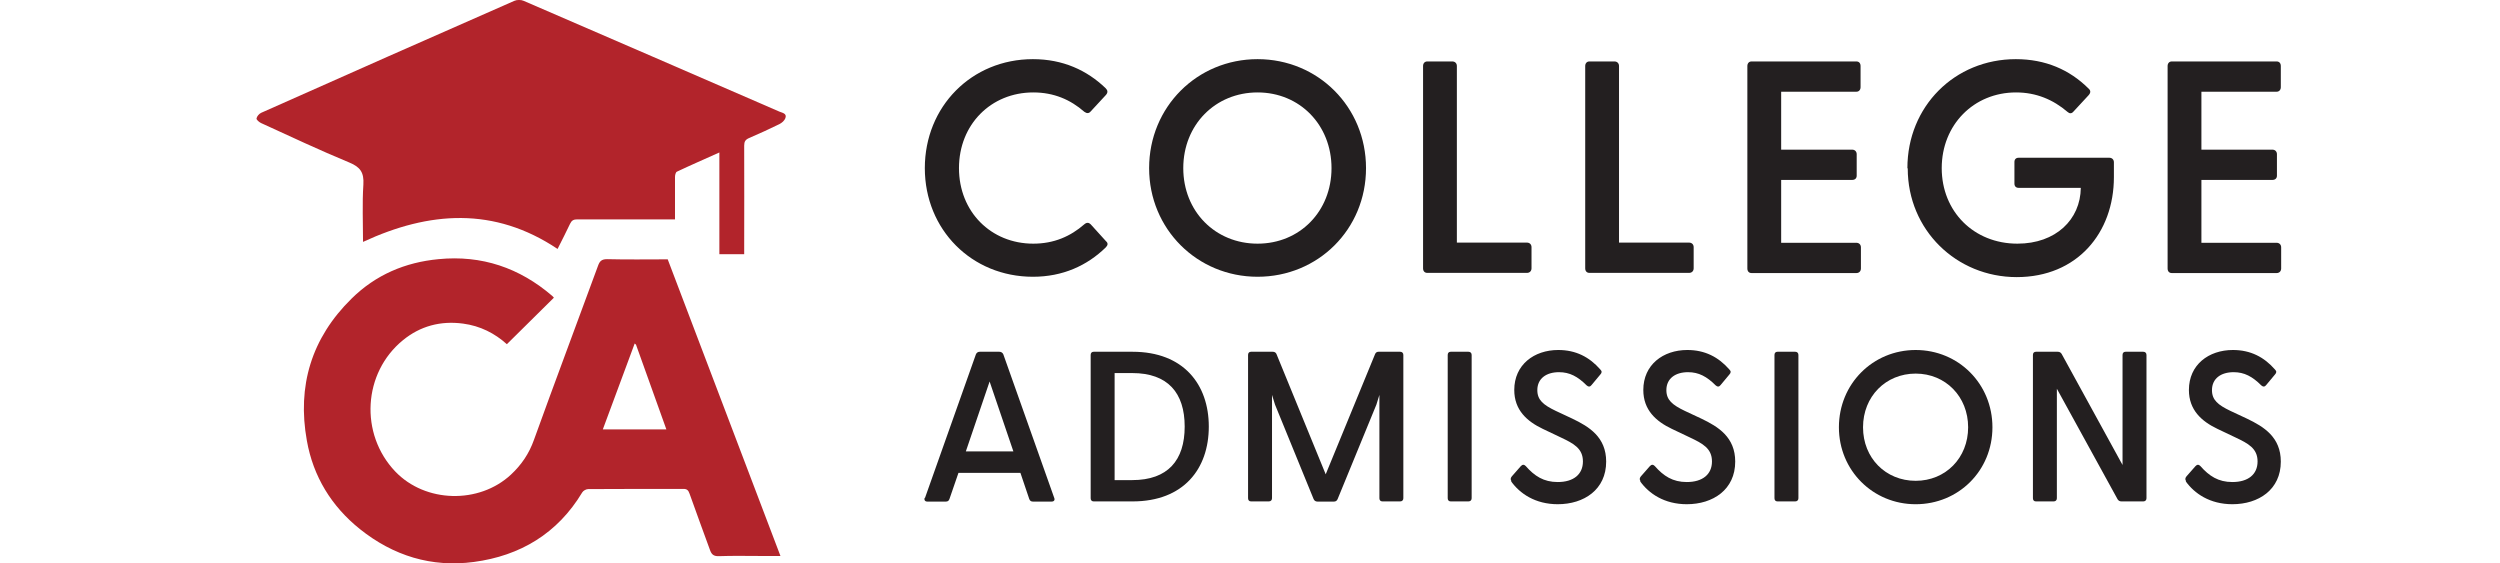
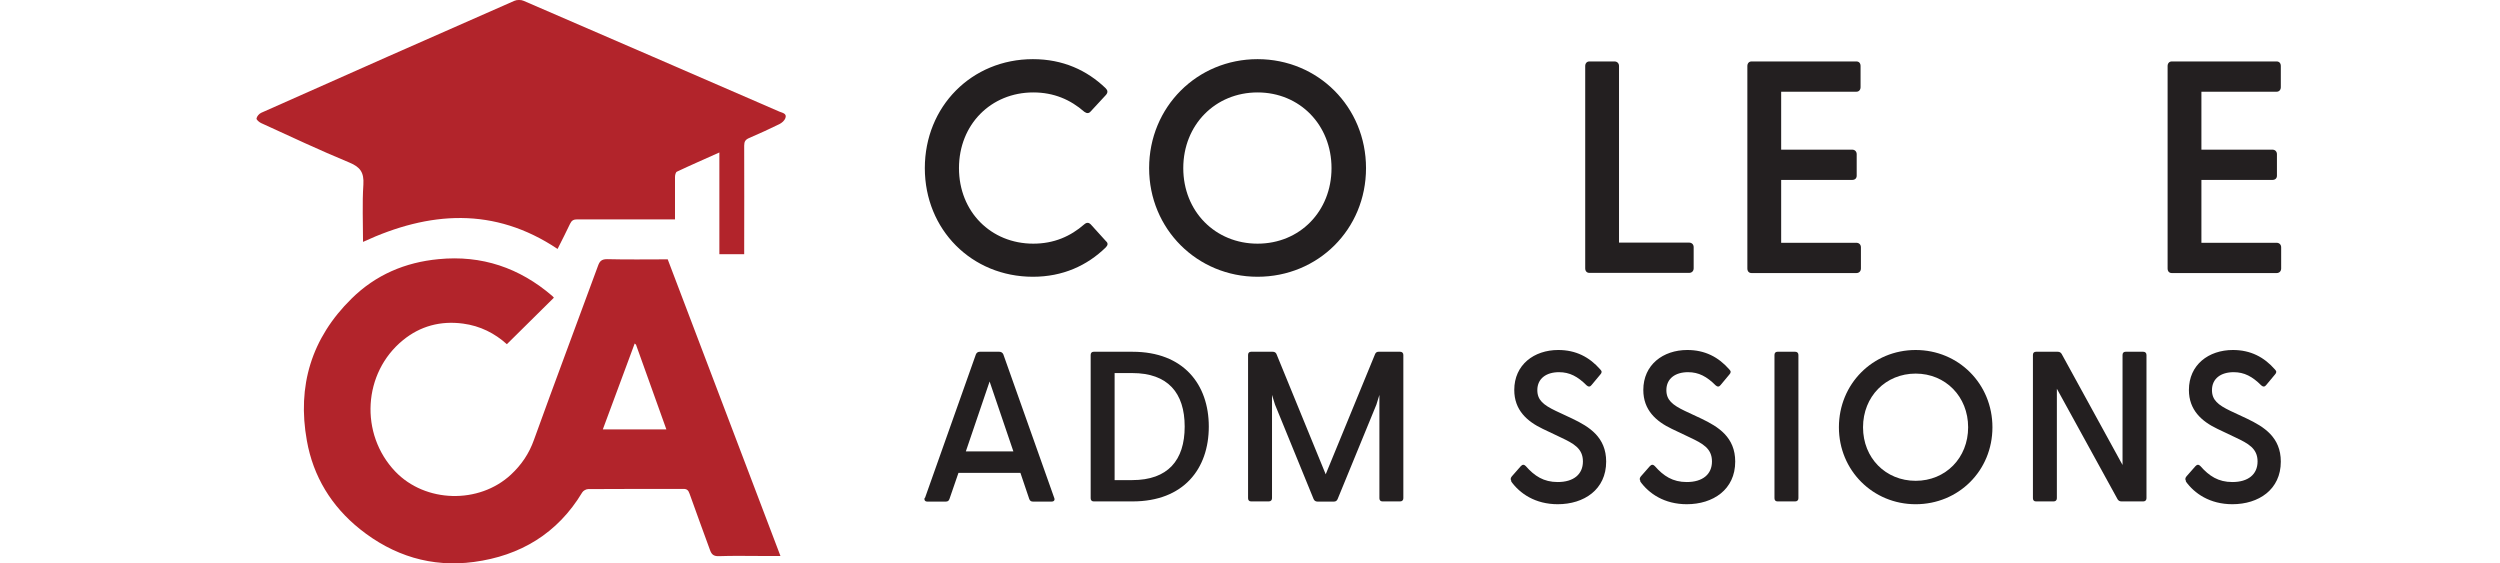
<svg xmlns="http://www.w3.org/2000/svg" id="Layer_1" data-name="Layer 1" viewBox="0 0 142 32">
  <defs>
    <style>
      .cls-1 {
        fill: #b2242b;
      }

      .cls-1, .cls-2 {
        stroke-width: 0px;
      }

      .cls-2 {
        fill: #231f20;
      }
    </style>
  </defs>
  <g>
    <path class="cls-1" d="m42.28,14.44h-1.42v-5.78c-.84.38-1.63.72-2.41,1.09-.07.03-.11.19-.11.3,0,.79,0,1.58,0,2.41-.16,0-.29,0-.42,0-1.71,0-3.42,0-5.13,0-.21,0-.32.06-.41.25-.22.47-.46.93-.71,1.43-3.59-2.4-7.28-2.15-11.05-.4,0-1.1-.05-2.18.02-3.26.04-.68-.17-.99-.8-1.25-1.69-.7-3.35-1.48-5.01-2.24-.11-.05-.27-.19-.26-.26.02-.12.14-.26.26-.32C19.6,4.28,24.41,2.16,29.21.05c.15-.07.39-.07.54,0,4.84,2.09,9.68,4.19,14.52,6.29.16.07.44.1.34.37-.05.14-.2.27-.34.34-.57.28-1.14.54-1.72.79-.21.09-.28.2-.28.43.01,1.93,0,3.86,0,5.79,0,.13,0,.26,0,.38Z" />
    <path class="cls-1" d="m37.93,14.74c2.13,5.6,4.25,11.19,6.4,16.84-.38,0-.71,0-1.05,0-.82,0-1.64-.02-2.45.01-.31.01-.42-.11-.51-.37-.38-1.06-.78-2.11-1.15-3.17-.07-.21-.16-.29-.38-.28-1.79,0-3.59,0-5.38.01-.12,0-.28.09-.34.19-1.4,2.33-3.52,3.6-6.16,3.95-2.4.32-4.57-.35-6.47-1.87-1.62-1.3-2.65-2.99-3.01-5.02-.56-3.11.26-5.83,2.54-8.07,1.37-1.35,3.04-2.06,4.94-2.24,2.45-.24,4.6.49,6.46,2.09.04.03.06.07.09.1-.89.88-1.77,1.75-2.67,2.64-.69-.62-1.51-1.04-2.49-1.17-1.28-.17-2.43.14-3.41.94-2.28,1.86-2.47,5.33-.44,7.46,1.71,1.79,4.76,1.86,6.57.18.6-.56,1.03-1.19,1.31-1.98,1.19-3.3,2.43-6.59,3.64-9.89.09-.25.2-.37.51-.37,1.15.03,2.29.01,3.45.01Zm-1.88,4.77c-.61,1.64-1.21,3.26-1.81,4.88h3.61c-.58-1.62-1.15-3.21-1.72-4.8,0-.02-.03-.03-.08-.08Z" />
  </g>
  <g>
    <g>
      <path class="cls-2" d="m52.53,9.55c0-3.5,2.66-6.19,6.14-6.19,1.7,0,3.07.63,4.13,1.65.12.12.14.24.02.38l-.87.94c-.1.12-.22.12-.36.02-.79-.69-1.73-1.1-2.9-1.1-2.4,0-4.22,1.82-4.22,4.3s1.82,4.29,4.22,4.29c1.17,0,2.11-.41,2.9-1.1.14-.12.26-.1.36,0l.87.96c.14.12.1.24-.02.36-1.06,1.03-2.44,1.66-4.13,1.66-3.48,0-6.14-2.68-6.14-6.17Z" />
      <path class="cls-2" d="m65.27,9.55c0-3.48,2.73-6.19,6.16-6.19s6.16,2.71,6.16,6.19-2.73,6.17-6.16,6.17-6.16-2.71-6.16-6.17Zm6.16,4.29c2.4,0,4.2-1.84,4.2-4.29s-1.8-4.3-4.2-4.3-4.22,1.84-4.22,4.3,1.82,4.29,4.22,4.29Z" />
-       <path class="cls-2" d="m80.83,15.24V3.75c0-.15.09-.26.24-.26h1.42c.15,0,.26.1.26.26v10.03h3.98c.15,0,.26.1.26.26v1.2c0,.15-.1.26-.26.26h-5.66c-.15,0-.24-.1-.24-.26Z" />
      <path class="cls-2" d="m90.04,15.24V3.75c0-.15.09-.26.24-.26h1.42c.15,0,.26.1.26.26v10.03h3.98c.15,0,.26.1.26.26v1.2c0,.15-.1.26-.26.26h-5.66c-.15,0-.24-.1-.24-.26Z" />
      <path class="cls-2" d="m99.25,15.24V3.75c0-.15.09-.26.24-.26h5.95c.15,0,.24.1.24.26v1.2c0,.15-.09.26-.24.26h-4.27v3.29h4.03c.15,0,.26.1.26.26v1.22c0,.15-.1.24-.26.24h-4.03v3.57h4.27c.15,0,.26.1.26.26v1.2c0,.15-.1.26-.26.26h-5.95c-.15,0-.24-.1-.24-.26Z" />
-       <path class="cls-2" d="m108.34,9.55c0-3.5,2.68-6.19,6.16-6.19,1.68,0,3.05.6,4.12,1.66.14.12.14.24.02.38l-.87.94c-.1.12-.22.12-.33.02-.82-.7-1.78-1.11-2.93-1.11-2.4,0-4.22,1.84-4.22,4.3s1.82,4.29,4.3,4.29c2.18,0,3.58-1.37,3.6-3.17h-3.53c-.15,0-.24-.09-.24-.24v-1.23c0-.15.09-.24.24-.24h5.15c.15,0,.26.1.26.26v.84c0,3.17-2.09,5.68-5.52,5.68s-6.19-2.68-6.19-6.17Z" />
      <path class="cls-2" d="m123.12,15.24V3.75c0-.15.09-.26.24-.26h5.95c.15,0,.24.1.24.26v1.2c0,.15-.09.26-.24.26h-4.27v3.29h4.03c.15,0,.26.1.26.26v1.22c0,.15-.1.24-.26.24h-4.03v3.57h4.27c.15,0,.26.1.26.26v1.2c0,.15-.1.26-.26.26h-5.95c-.15,0-.24-.1-.24-.26Z" />
    </g>
    <g>
      <path class="cls-2" d="m52.54,28.28l2.89-8.15c.04-.1.12-.15.22-.15h1.11c.1,0,.19.05.23.15l2.89,8.15c.05.12-.01.21-.15.21h-1.06c-.1,0-.17-.04-.21-.15l-.5-1.48h-3.52l-.51,1.48c-.04.11-.1.15-.21.15h-1.05c-.13,0-.19-.09-.15-.21Zm5.02-2.64l-1.35-3.97-1.35,3.97h2.7Z" />
      <path class="cls-2" d="m61.95,28.3v-8.14c0-.11.06-.18.17-.18h2.21c2.89,0,4.33,1.85,4.33,4.25s-1.43,4.25-4.33,4.25h-2.21c-.11,0-.17-.07-.17-.18Zm2.36-1.03c2.02,0,2.98-1.12,2.98-3.04s-.96-3.04-2.98-3.04h-1v6.08h1Z" />
      <path class="cls-2" d="m70.89,28.3v-8.14c0-.11.06-.18.17-.18h1.23c.1,0,.17.04.21.12l2.8,6.84,2.81-6.84c.04-.08.1-.12.19-.12h1.23c.11,0,.18.07.18.18v8.14c0,.11-.07.18-.18.18h-1.01c-.11,0-.17-.07-.17-.18v-5.87l-.17.55-2.2,5.36c-.04.1-.11.15-.21.15h-.94c-.1,0-.18-.05-.22-.15l-2.19-5.36-.17-.55v5.87c0,.11-.07.18-.18.18h-1.01c-.11,0-.17-.07-.17-.18Z" />
-       <path class="cls-2" d="m82.23,28.3v-8.14c0-.11.06-.18.17-.18h1.01c.11,0,.18.07.18.18v8.14c0,.11-.07.18-.18.18h-1.01c-.11,0-.17-.07-.17-.18Z" />
      <path class="cls-2" d="m85.85,27.33c-.06-.09-.06-.17.02-.27l.51-.58c.1-.11.19-.1.28-.01.5.57,1.02.91,1.82.91.89,0,1.43-.43,1.43-1.17s-.53-1.02-1.25-1.36l-1.03-.49c-.9-.43-1.62-1.07-1.62-2.21,0-1.43,1.12-2.27,2.5-2.27,1,0,1.77.4,2.39,1.11.1.1.09.18,0,.28l-.5.6c-.08.11-.18.11-.28.02-.5-.5-.96-.75-1.57-.75-.72,0-1.23.36-1.23,1.02,0,.56.34.84,1.05,1.18l.94.44c.96.46,1.92,1.05,1.92,2.44,0,1.59-1.26,2.42-2.75,2.42-1.28,0-2.16-.61-2.65-1.3Z" />
      <path class="cls-2" d="m93.18,27.33c-.06-.09-.06-.17.02-.27l.51-.58c.1-.11.19-.1.28-.01.5.57,1.02.91,1.82.91.89,0,1.43-.43,1.43-1.17s-.53-1.02-1.25-1.36l-1.03-.49c-.9-.43-1.62-1.07-1.62-2.21,0-1.43,1.12-2.27,2.5-2.27,1,0,1.77.4,2.39,1.11.1.1.09.18,0,.28l-.5.6c-.08.11-.18.11-.28.02-.5-.5-.96-.75-1.57-.75-.72,0-1.23.36-1.23,1.02,0,.56.34.84,1.05,1.18l.94.44c.96.46,1.92,1.05,1.92,2.44,0,1.59-1.26,2.42-2.75,2.42-1.28,0-2.16-.61-2.65-1.3Z" />
      <path class="cls-2" d="m100.79,28.3v-8.14c0-.11.06-.18.17-.18h1.01c.11,0,.18.07.18.18v8.14c0,.11-.07.18-.18.18h-1.01c-.11,0-.17-.07-.17-.18Z" />
      <path class="cls-2" d="m104.45,24.27c0-2.47,1.93-4.39,4.36-4.39s4.36,1.92,4.36,4.39-1.93,4.37-4.36,4.37-4.36-1.92-4.36-4.37Zm4.36,3.04c1.7,0,2.98-1.3,2.98-3.04s-1.28-3.05-2.98-3.05-2.99,1.3-2.99,3.05,1.29,3.04,2.99,3.04Z" />
      <path class="cls-2" d="m120.28,28.36l-3.45-6.28v6.22c0,.11-.07.18-.18.18h-1.01c-.11,0-.17-.07-.17-.18v-8.14c0-.11.06-.18.17-.18h1.24c.1,0,.17.04.22.12l3.46,6.31v-6.25c0-.11.06-.18.17-.18h1.01c.11,0,.18.07.18.18v8.14c0,.11-.07.18-.18.18h-1.24c-.1,0-.17-.04-.22-.12Z" />
      <path class="cls-2" d="m124.17,27.33c-.06-.09-.06-.17.02-.27l.51-.58c.1-.11.19-.1.28-.01.5.57,1.02.91,1.82.91.89,0,1.43-.43,1.43-1.17s-.53-1.02-1.25-1.36l-1.03-.49c-.9-.43-1.62-1.07-1.62-2.21,0-1.43,1.12-2.27,2.5-2.27,1,0,1.77.4,2.39,1.11.1.1.09.18,0,.28l-.5.6c-.08.11-.18.11-.28.02-.5-.5-.96-.75-1.57-.75-.72,0-1.23.36-1.23,1.02,0,.56.34.84,1.05,1.18l.94.44c.96.46,1.92,1.05,1.92,2.44,0,1.59-1.26,2.42-2.75,2.42-1.28,0-2.16-.61-2.65-1.3Z" />
    </g>
  </g>
</svg>